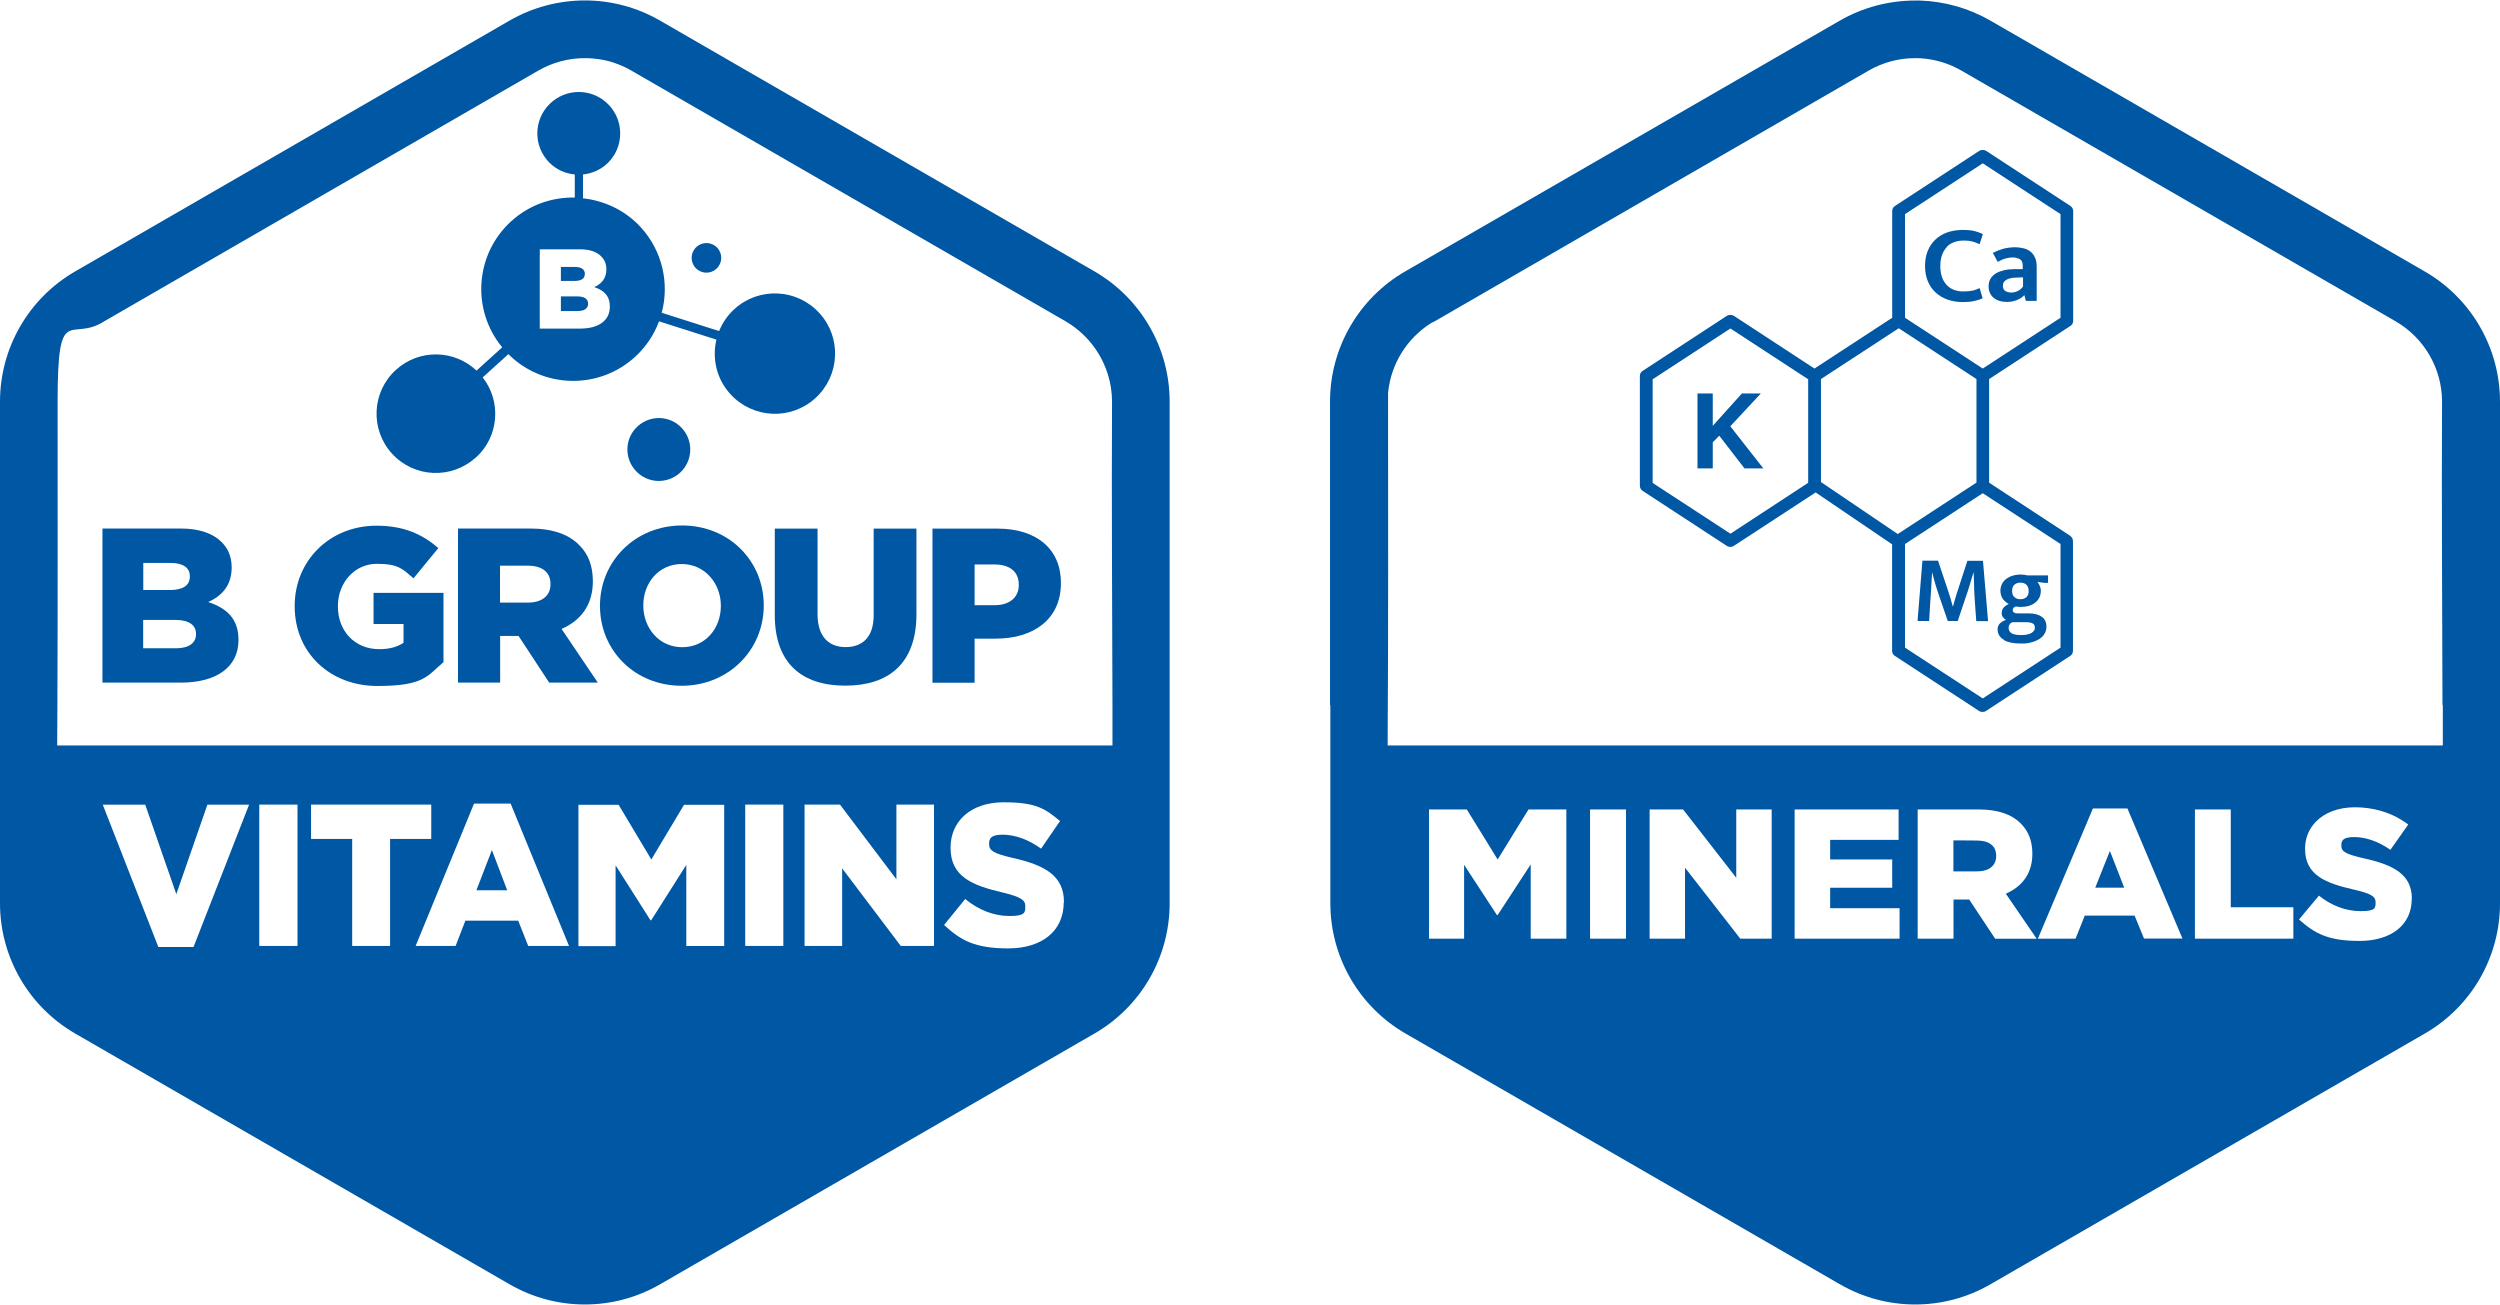
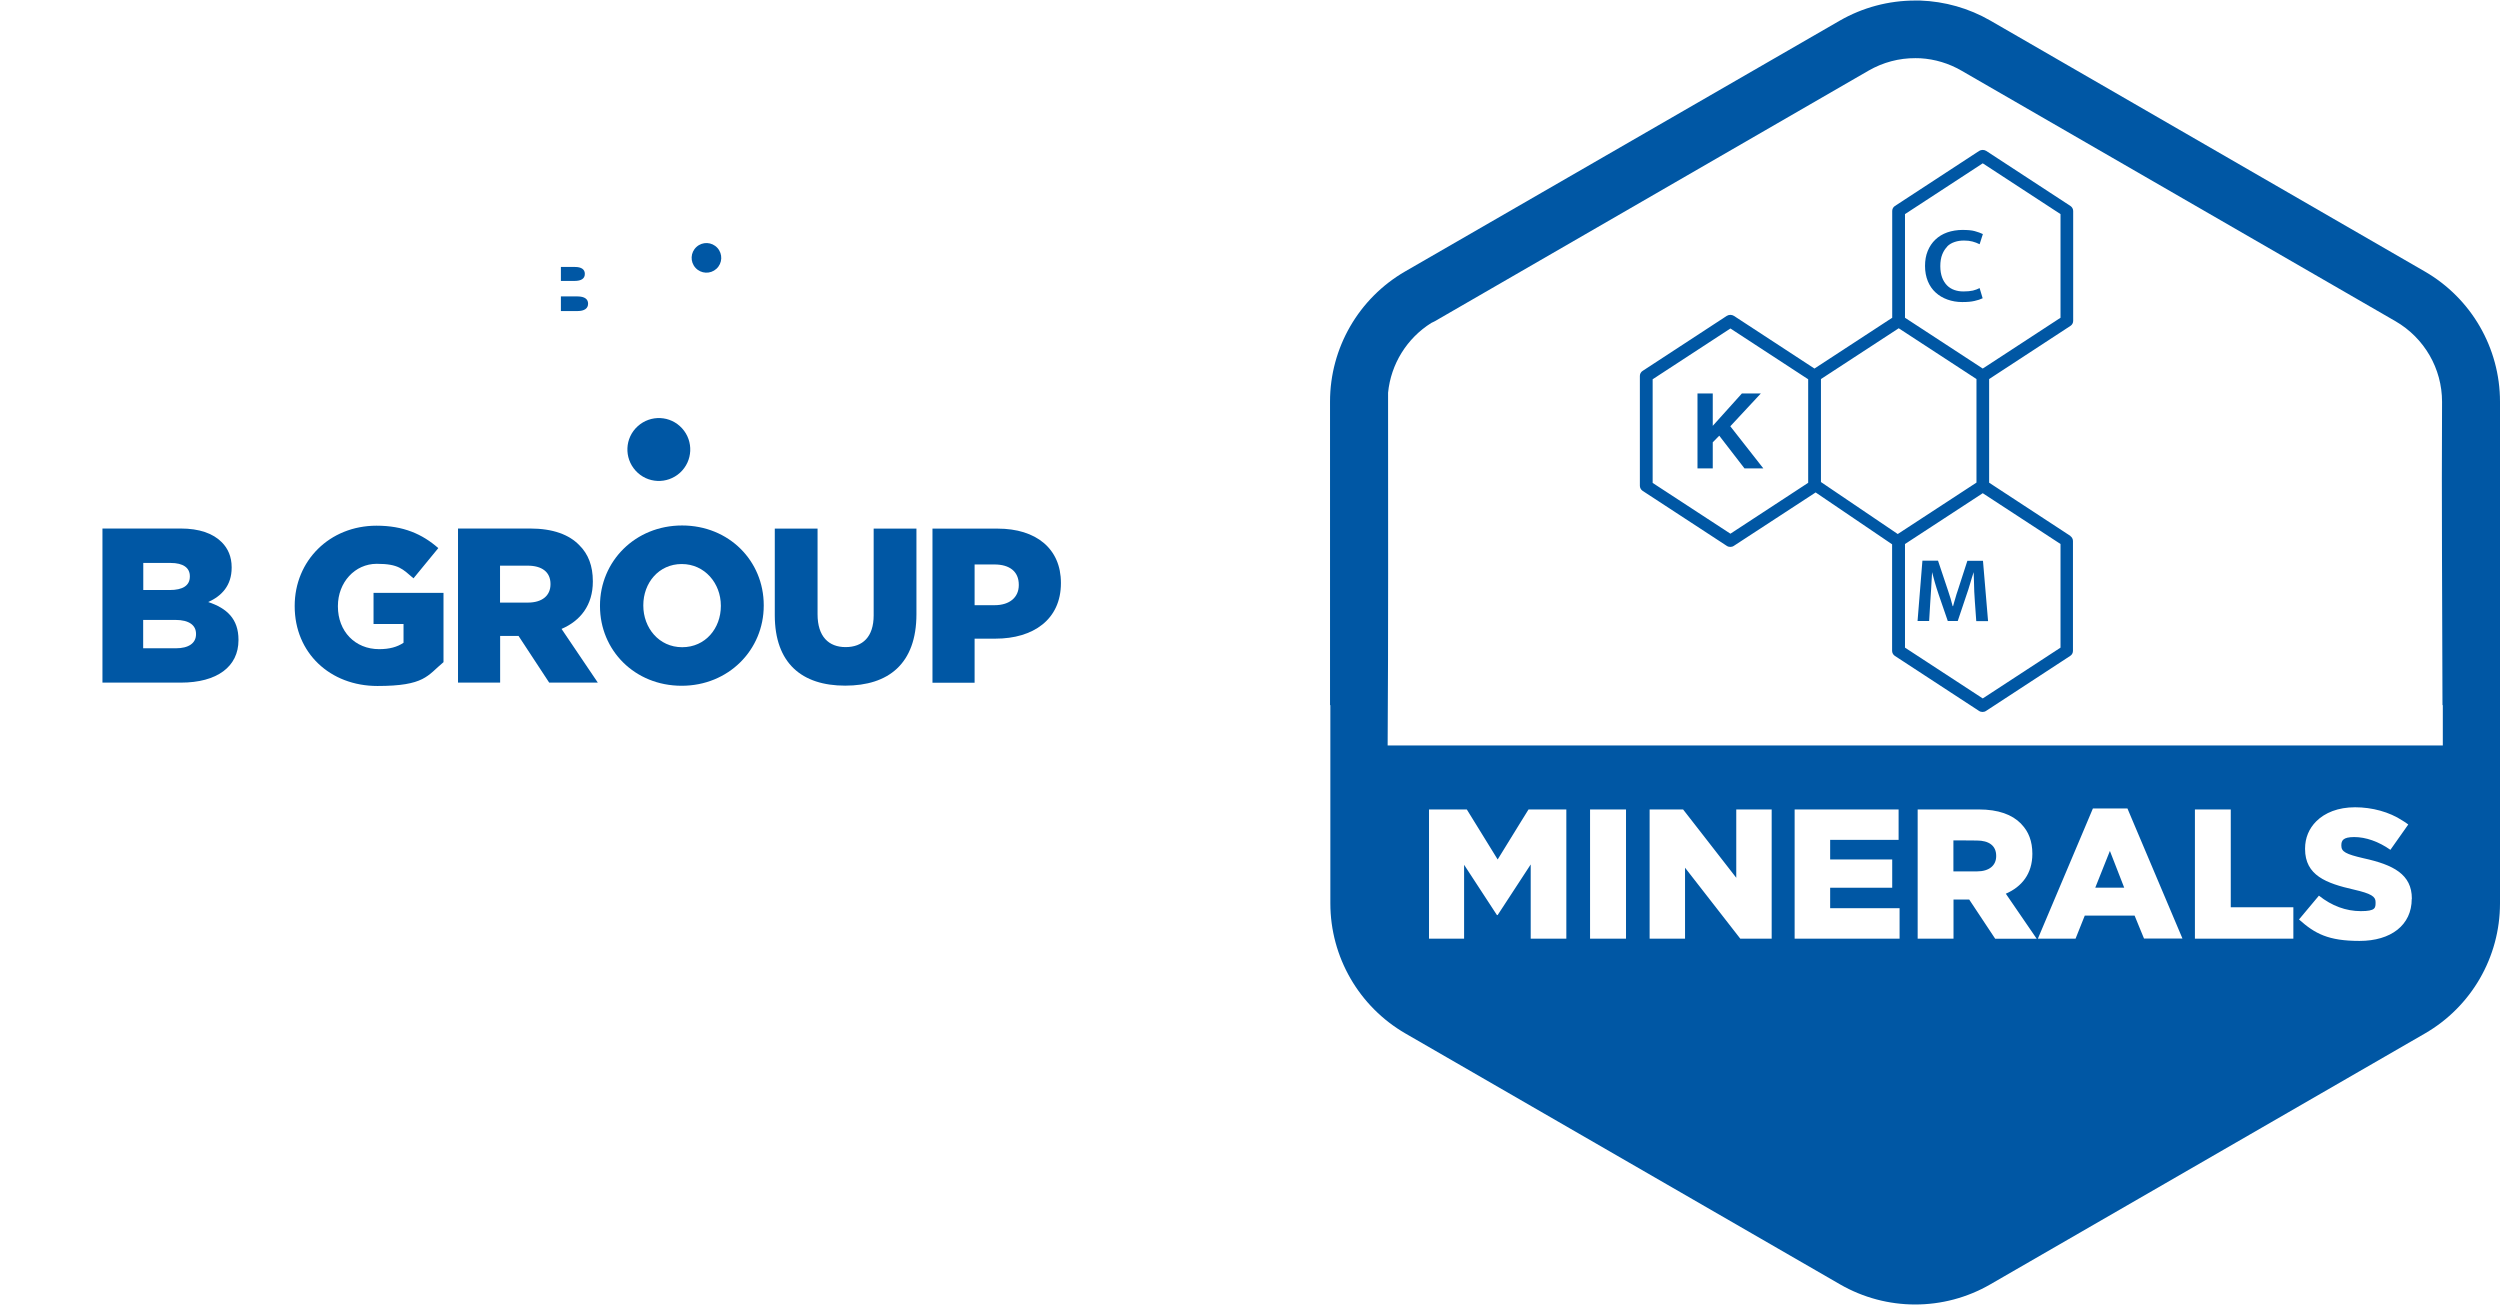
<svg xmlns="http://www.w3.org/2000/svg" id="Livello_1" viewBox="0 0 2308.38 1205">
  <defs>
    <style>      .st0 {        fill: #0057a4;      }    </style>
  </defs>
  <g>
-     <polygon class="st0" points="439.9 822 468.3 822 454.2 784.9 439.9 822" />
    <path class="st0" d="M588.8,393.6c-11.9,10.8-12.7,29.1-1.9,41s29.1,12.7,41,1.9c11.8-10.8,12.7-29.1,1.9-41s-29.1-12.7-41-1.9Z" />
    <path class="st0" d="M661.5,248.2c5.6-5.1,6-13.7.9-19.3s-13.7-6-19.3-.9-6,13.7-.9,19.3,13.7,6,19.3.9Z" />
    <path class="st0" d="M543,280.5v-.2c0-4-3.1-6.6-9.8-6.6h-15.3v13.5h15.5c6.1,0,9.6-2.4,9.6-6.7h0Z" />
    <path class="st0" d="M540,253v-.2c0-4-3.1-6.3-9.1-6.3h-13v12.9h12.6c6.1,0,9.5-2.1,9.5-6.4Z" />
-     <path class="st0" d="M439.2,422.5h.2c21.3-19.3,23.8-51.7,6.3-74l23.7-21.5c31.8,31.7,83.2,33.2,116.8,2.7,10.3-9.4,17.8-20.7,22.3-33l53,16.9c-4.1,17.3,0,36.2,12.9,50.3,20.7,22.7,55.8,24.4,78.5,3.7s24.4-55.8,3.7-78.5-55.8-24.4-78.5-3.7c-6.4,5.8-11.1,12.8-14.1,20.3l-53-16.9c7.1-26.9.9-56.7-19.2-78.8-14.5-15.9-33.7-24.7-53.5-26.9v-22c8.3-.9,16.4-4.3,22.9-10.6,15.1-14.8,15.3-39,.5-54.1s-39-15.3-54.1-.5-15.3,39-.5,54.1c6.6,6.7,15,10.3,23.6,11.1v21.3c-20.9-.4-41.9,6.7-58.6,21.8-33.6,30.5-37,81.9-8.4,116.5l-23.7,21.5c-20.6-19.5-53.1-20.1-74.4-.7-22.4,20.3-24,55-3.7,77.3,20.3,22.4,55,24,77.3,3.7h0ZM498.4,230.2h37.1c9.1,0,15.5,2.3,19.7,6.6,2.9,2.9,4.7,6.8,4.7,11.8v.2c0,8.5-4.8,13.5-11.2,16.3,8.8,2.9,14.4,8,14.4,17.9v.2c0,12.6-10.1,20.2-27.4,20.2h-37.3v-73.2h0Z" />
    <path class="st0" d="M192.2,555.9h0c12.4-5.5,21.7-15.2,21.7-31.7v-.4c0-9.8-3.4-17.3-9-23-8.2-8.3-20.7-12.8-38.3-12.8h-72v142.3h72.4c33.5,0,53.2-14.8,53.2-39.2v-.4c0-19.3-10.8-29.1-27.9-34.8h-.1ZM132.3,519.8h25.3c11.6,0,17.7,4.5,17.7,12.2v.4c0,8.3-6.6,12.4-18.5,12.4h-24.5v-25h0ZM181,585.6c0,8.3-6.8,13-18.7,13h-30.1v-26.2h29.7c13,0,19.1,5.1,19.1,12.8v.4Z" />
    <path class="st0" d="M344.9,576.2h27.7v17.3c-5.8,3.9-13,5.9-22.5,5.9-22.3,0-38.1-16.5-38.1-39.4v-.4c0-21.8,15.6-39,35.9-39s23.9,4.9,33.9,13.4l22.9-27.9c-14.8-13-32.3-20.7-57-20.7-43.5,0-75.6,32.5-75.6,74v.4c0,43.1,32.7,73.6,76.4,73.6s46.1-9.6,61-22v-64h-64.6v28.9-.1Z" />
    <path class="st0" d="M547.4,537v-.4c0-14-4.2-25-12.4-33.1-9.4-9.8-24.3-15.5-45.7-15.5h-66.4v142.3h38.9v-43.1h17l28.3,43.1h44.9l-33.5-49.6c17.5-7.5,28.9-22,28.9-43.7ZM508.3,539.5c0,10.4-7.6,16.9-20.9,16.9h-25.7v-34.1h25.5c13,0,21.1,5.7,21.1,16.9v.3h0Z" />
    <path class="st0" d="M629.8,485.2h0c-43.3,0-75.8,33.1-75.8,74v.4c0,40.9,32.1,73.6,75.4,73.6s75.8-33.1,75.8-74v-.4c0-40.9-32.1-73.6-75.4-73.6h0ZM629.9,597.6c-21.5,0-35.9-17.9-35.9-38.4v-.4c0-20.5,14.2-38,35.5-38s36.1,17.9,36.1,38.4v.4h0c0,20.5-14.2,38-35.7,38h0Z" />
    <path class="st0" d="M806.7,568.2h0c0,19.9-10.2,29.3-25.9,29.3s-25.9-9.8-25.9-30.3v-79.1h-39.5v79.9c0,44.5,25.1,65.1,65,65.1s65.8-20.1,65.8-66.1v-78.9h-39.5v80.1h0Z" />
    <path class="st0" d="M921.2,488.1h-60.2v142.3h38.9v-40.7h19.3c34.9,0,60.4-17.7,60.4-51.2v-.4c0-31.5-22.9-50-58.4-50h0ZM940.7,540.3c0,11.2-8.4,18.5-22.3,18.5h-18.5v-37.6h18.3c14,0,22.5,6.5,22.5,18.7v.4h0Z" />
-     <path class="st0" d="M1010.6,250.6L609.4,19c-20.9-12.1-44.6-18.5-68.8-18.6h-.4c-24.5,0-48.5,6.4-69.7,18.6L69.4,250.6C26.5,275.4,0,321.2,0,370.8h0v463.3c0,49.6,26.5,95.4,69.4,120.2l401.2,231.6c43,24.8,95.9,24.8,138.8,0l401.2-231.6c43-24.8,69.4-70.6,69.4-120.2v-463.2h0c0-49.7-26.5-95.5-69.4-120.3h0ZM178.7,874.4h-32.5l-51.3-131.4h39.2l28.7,82.6,28.7-82.6h38.5l-51.3,131.4h0ZM274.7,873.4h-35.3v-130.5h35.3v130.5ZM360.2,873.4h-35v-98.8h-38v-31.7h111v31.7h-38v98.8ZM487.7,873.4h0l-9.2-23.3h-48.8l-9,23.3h-36.9l53.9-131.4h33.8l53.9,131.4h-37.7ZM668.6,873.5h-34.9v-74.9l-32.4,51.1h-.7l-32.2-50.7v74.6h-34.3v-130.5h37.1l30.2,50.5,30.2-50.5h37.1v130.5l-.1-.1ZM723.3,873.4h-35.2v-130.5h35.2v130.5ZM862.4,873.4h-30.7l-54.1-71.6v71.6h-34.7v-130.5h32.7l52.1,69v-69h34.7v130.5ZM982.4,833.2h-.2c0,26.7-20.4,42.5-51.2,42.5s-43.8-7.3-59.3-21.6l19.5-24c12.5,10.2,26.4,15.7,41,15.7s14.5-3.4,14.5-8.9v-.4c0-5.4-4.2-8.4-21.3-12.5-26.9-6.3-47.7-14.2-47.7-41v-.4c0-24.2,18.6-41.8,49-41.8s38.3,6,52.1,17.3l-17.5,25.5c-11.6-8.4-24.2-12.9-35.4-12.9s-12.6,3.7-12.6,8.4v.4c0,6,4.3,8.6,21.9,12.7,29.1,6.5,47.2,16.2,47.2,40.6v.4ZM52.8,688.3c0-12.4.1-24.8.2-37.2h0c.4-93,.2-186.7.2-280.1s11.7-54.2,43-74.3L497,65.2c13.2-7.6,28.1-11.6,43.3-11.5,4.7,0,9.3.4,13.9,1.1,4.7.8,9.3,1.9,13.7,3.5,5.2,1.8,10.3,4.1,15.1,6.9l400.8,231.4c11.5,6.7,21.1,15.8,28.3,26.4,9.4,14,14.7,30.6,14.7,48-.5,93.3.2,187.1.4,280.1h0v37.2H52.8Z" />
  </g>
  <g>
    <path class="st0" d="M1825.28,776.1h.1c0-.1-21.7-.1-21.7-.1v28.6h21.8c11.3,0,17.7-5.5,17.7-14.1v-.3c0-9.4-6.8-14.1-17.9-14.1h0Z" />
    <polygon class="st0" points="1934.68 819.6 1961.38 819.6 1948.18 785.7 1934.68 819.6" />
    <polygon class="st0" points="1625.88 363.3 1608.38 363.3 1581.48 393.2 1581.48 363.3 1567.38 363.3 1567.38 432.5 1581.48 432.5 1581.48 408.4 1587.48 402.3 1610.78 432.5 1628.18 432.5 1597.68 393.6 1625.88 363.3" />
    <path class="st0" d="M1812.08,212.3c-4.6,0-9.9.8-14.1,2.3-4.2,1.5-7.9,3.7-10.9,6.6-3.1,2.9-5.4,6.4-7.1,10.5-1.7,4.1-2.5,8.7-2.5,13.9s.9,9.9,2.6,14.1c1.7,4.1,4.1,7.6,7.2,10.4,3,2.8,6.7,5,10.9,6.5s8.7,2.3,13.6,2.3,8.2-.3,11.3-1,5.6-1.5,7.6-2.5l-2.8-9.4c-1.9,1-3.9,1.7-6.2,2.3-2.3.5-5.1.8-8.5.8s-5.8-.4-8.5-1.3c-2.6-.9-4.9-2.3-6.8-4.2-1.9-1.9-3.5-4.4-4.6-7.3-1.1-3-1.7-6.5-1.7-10.6s.6-7.8,1.8-10.8,2.8-5.4,4.7-7.3h-.2c2-2,4.3-3.3,7-4.2s5.5-1.3,8.6-1.3,5.5.3,7.8.9c2.2.6,4.4,1.4,6.6,2.5l3-9.4c-2.1-1-4.6-1.9-7.5-2.7s-6.7-1.1-11.3-1.1h0Z" />
-     <path class="st0" d="M1840.78,274.9h0c3,2.6,7.2,3.9,12.6,3.9s11.9-2.1,15.6-6.1h.3l1.3,5.1h10v-31.5c0-3.3-.5-6.1-1.5-8.3-1-2.3-2.4-4.2-4.1-5.6-1.8-1.4-3.9-2.5-6.4-3.1-2.4-.6-5.2-1-8.2-1s-7.4.5-10.7,1.4c-3.2.9-6.4,2.2-9.6,3.8l4.5,8.3c2.7-1.5,5.2-2.6,7.5-3.2,2.3-.6,4.4-.9,6.4-.9s5,.6,6.7,1.7c1.7,1.1,2.5,3,2.5,5.7v3.4h-7.5c-3.4,0-6.6.3-9.6,1-2.9.7-5.5,1.6-7.6,2.9s-3.8,2.9-5,4.9-1.8,4.3-1.8,7.1c0,4.3,1.5,7.8,4.5,10.5h.1ZM1852.18,258.6h.1c1.9-1.4,5.2-2.2,9.9-2.3l5.8-.2v8.4c-1.2,1.8-2.8,3.2-4.7,4.1-1.9,1-3.9,1.5-6,1.5s-3.9-.4-5.5-1.3-2.4-2.6-2.4-5.1.9-3.7,2.8-5.1h0Z" />
    <path class="st0" d="M1911.78,190.2l-77.7-50.8c-2-1.3-4.7-1.3-6.7,0l-77.7,50.8c-1.6,1-2.5,2.8-2.5,4.6v98.6l-71.8,46.9-74.3-48.6c-2-1.3-4.7-1.3-6.7,0l-77.7,50.8c-1.6,1-2.5,2.8-2.5,4.6v101.5c0,1.8,1,3.6,2.5,4.6l77.7,50.8c1,.7,2.2,1,3.3,1s2.3-.3,3.3-1l75.5-49.3,70.6,47.9v98.4c0,1.8,1,3.6,2.5,4.6l77.7,50.8c1,.7,2.2,1,3.3,1s2.3-.3,3.3-1l77.7-50.8c1.6-1,2.5-2.8,2.5-4.6v-101.5c0-1.8-1-3.6-2.5-4.6h.2l-75.1-49.2v-95.7l75.1-49.1c1.6-1,2.5-2.8,2.5-4.6v-101.5c0-1.8-1-3.6-2.5-4.6h0ZM1669.58,445.8l-3.2,2.1-68.6,44.9-71.8-46.9v-95.7l71.8-46.9,71.8,46.9v87.2h0c0-.1,0,8.4,0,8.4h0ZM1681.38,445.1v-95.1l71.8-46.9,71.8,46.9v95.6l-72.7,47.5-70.9-48h0ZM1902.58,502.3v95.7h0l-71.8,46.9-71.8-46.9v-95.7l3.4-2.2,32.9-21.5,35.5-23.2,71.8,46.9h0ZM1902.58,293.4l-71.8,46.9-71.8-46.9v-95.7l71.8-46.9,71.8,46.9v95.7h0Z" />
    <path class="st0" d="M1807.58,545.6h0c-.4,1-.7,2.1-1.1,3.3-.3,1.2-.7,2.5-1.1,3.8-.4,1.3-.7,2.5-1.1,3.7-.3,1.2-.6,2.3-.9,3.3h-.4c-.6-2.3-1.2-4.6-1.9-7s-1.5-4.8-2.3-7.2l-9.3-27.8h-14.4l-.3,3.5-4.2,52.2h10.7l1-16.8c.3-4.2.6-8.9.9-13.9.3-5,.5-9.8.8-14.4.7,2.8,1.5,5.9,2.5,9.3,1,3.5,2.2,7.2,3.6,11.4l8.4,24.4h9.2l8.2-24.4c1.1-3,2.1-6.3,3.2-10,1.1-3.7,2.1-7.2,3.3-10.7l.3,8.8c0,6.1.4,12.1.8,18.2.4,6,.8,12.1,1.3,18.2h10.9l-4.7-55.7h-14.4l-9,27.8h0Z" />
-     <path class="st0" d="M1850.28,590.7l-.2.2c3.8,2.2,9.1,3.3,15.7,3.3s6.9-.4,9.8-1.1c2.9-.7,5.4-1.8,7.5-3.1,2.1-1.4,3.7-3,4.8-4.9s1.7-4,1.7-6.3c0-4.2-1.4-7.3-4.3-9.3-2.9-2-6.7-3.1-11.5-3.1h-10.4c-3.3,0-4.9-1-4.9-3s.9-2.6,2.8-3.4c1.2.2,2.7.4,4.5.4,2.8,0,5.3-.3,7.6-1s4.2-1.7,5.9-3c1.6-1.3,2.9-2.9,3.8-4.7.9-1.8,1.3-3.9,1.3-6.1s-.3-3-.9-4.5c-.6-1.4-1.3-2.7-2.2-3.8l6.3.9h3.5v-6.9h-18.9c-1-.2-2-.4-3.2-.6-1.1,0-2.2-.2-3.2-.2-2.7,0-5.2.4-7.5,1.1-2.3.7-4.2,1.7-5.9,3s-3,2.9-3.9,4.7c-.9,1.9-1.4,3.9-1.4,6.2s.8,5.8,2.4,7.7c1.6,2,3.4,3.5,5.4,4.5-2,.8-3.6,1.9-4.8,3.3-1.2,1.4-1.8,3-1.8,4.9s.4,3,1.2,4,1.7,1.9,2.7,2.5c-2.4.8-4.2,1.9-5.6,3.3s-2.1,3.2-2.1,5.3c0,4.2,1.9,7.5,5.8,9.7h0ZM1859.98,539.9h0c1.4-1.3,3.3-1.9,5.6-1.9s4.1.6,5.5,1.9c1.4,1.3,2.1,3.2,2.1,5.9s-.7,4.3-2.1,5.6c-1.4,1.2-3.2,1.9-5.5,1.9s-4.1-.6-5.5-1.9c-1.5-1.2-2.2-3.2-2.2-5.8s.7-4.4,2.1-5.7h0ZM1855.68,576.6h-.2c.7-1,1.6-1.7,2.8-2.1h12.6c2.5,0,4.5.4,5.9,1.1,1.4.7,2.1,2,2.1,3.9s-.2,1.7-.7,2.6c-.5.8-1.2,1.6-2.2,2.2-1,.7-2.3,1.2-3.9,1.5-1.6.4-3.5.6-5.7.6-4.2,0-7.2-.6-9-1.7-1.8-1.2-2.7-2.8-2.7-4.8s.3-2.4,1-3.3h0Z" />
    <path class="st0" d="M2238.98,250.7L1837.78,19c-19.8-11.4-42-17.7-64.8-18.5h-4.6c-24.5,0-48.5,6.4-69.7,18.6l-401.2,231.5c-42.9,24.8-69.4,70.6-69.4,120.2v280.3h.3v183c0,49.6,26.5,95.4,69.4,120.2l401.2,231.6c43,24.8,95.9,24.8,138.8,0l401.2-231.6c43-24.8,69.4-70.6,69.4-120.2v-463.2c0-49.6-26.5-95.4-69.4-120.2h0ZM1446.28,764.5v102.2h-32.9v-68.5l-30.5,46.7h-.7l-30.3-46.4v68.2h-32.4v-119.3h34.9l10.8,17.5,17.7,28.7,21.8-35.4,6.7-10.8h34.9v17.1h0ZM1501.38,764.1h0v102.6h-33.2v-119.3h33.2v16.7ZM1635.88,763.1v103.6h-29l-51-65.5v65.5h-32.7v-119.3h30.9l12.7,16.3,36.4,46.8v-63.1h32.7v15.7ZM1753.88,866.7h-96.8v-119.3h96v28.1h-63.2v18.1h57.3v26.1h-57.3v18.9h64.1v28.1h-.1ZM1842.38,866.8h-.1l-24-36.2h-14.5v36.1h-33.1v-119.3h56.4c18.2,0,30.8,4.8,38.9,13,.2.2.4.5.6.7,6.5,6.7,10,15.7,10,27.1v.3c0,18.2-9.7,30.3-24.5,36.7l28.5,41.6h-38.2ZM1979.68,866.6h0c0,.1-8.7-21.2-8.7-21.2h-46l-8.5,21.3h-34.8l44.9-106.2,5.9-14h31.9l5.7,13.5,45.1,106.6h-35.5ZM2026.68,866.7v-119.3h33.1v90.3h57.8v29h-90.9,0ZM2226.88,830h0c0,24.3-19.3,38.8-48.2,38.8s-41.2-6.7-55.9-19.8l18.4-22c11.8,9.4,24.9,14.3,38.7,14.3s13.6-3.1,13.6-8.2v-.3c0-4.9-3.9-7.7-20.1-11.4-25.4-5.8-45-13-45-37.5v-.3c0-10,3.7-18.6,10.3-25.2,8-8,20.2-13,35.9-13s31.6,4.3,43.6,12.2c1.9,1.2,3.8,2.3,5.5,3.7l-16.5,23.4c-10.9-7.7-22.8-11.8-33.4-11.8s-11.9,3.4-11.9,7.7v.3c0,5.5,4.1,7.8,20.6,11.6,27.4,6,44.5,14.8,44.5,37.2v.3h-.1ZM1281.28,688.3c.7-105.2.4-211.4.4-317.2s0-5.8,0-8.5c2.6-26.4,17.3-50.2,39.9-64.4,1-.4,2-.9,3.1-1.5l400.7-231.5c13.2-7.6,28.1-11.6,43.3-11.5,1.5,0,3,0,4.6.1,13.3.8,26.2,4.7,37.8,11.4l400.8,231.4c26.6,15.4,43,43.7,43,74.4-.5,93.3.2,187.1.4,280.1h.3v37.2h-974.3Z" />
  </g>
</svg>